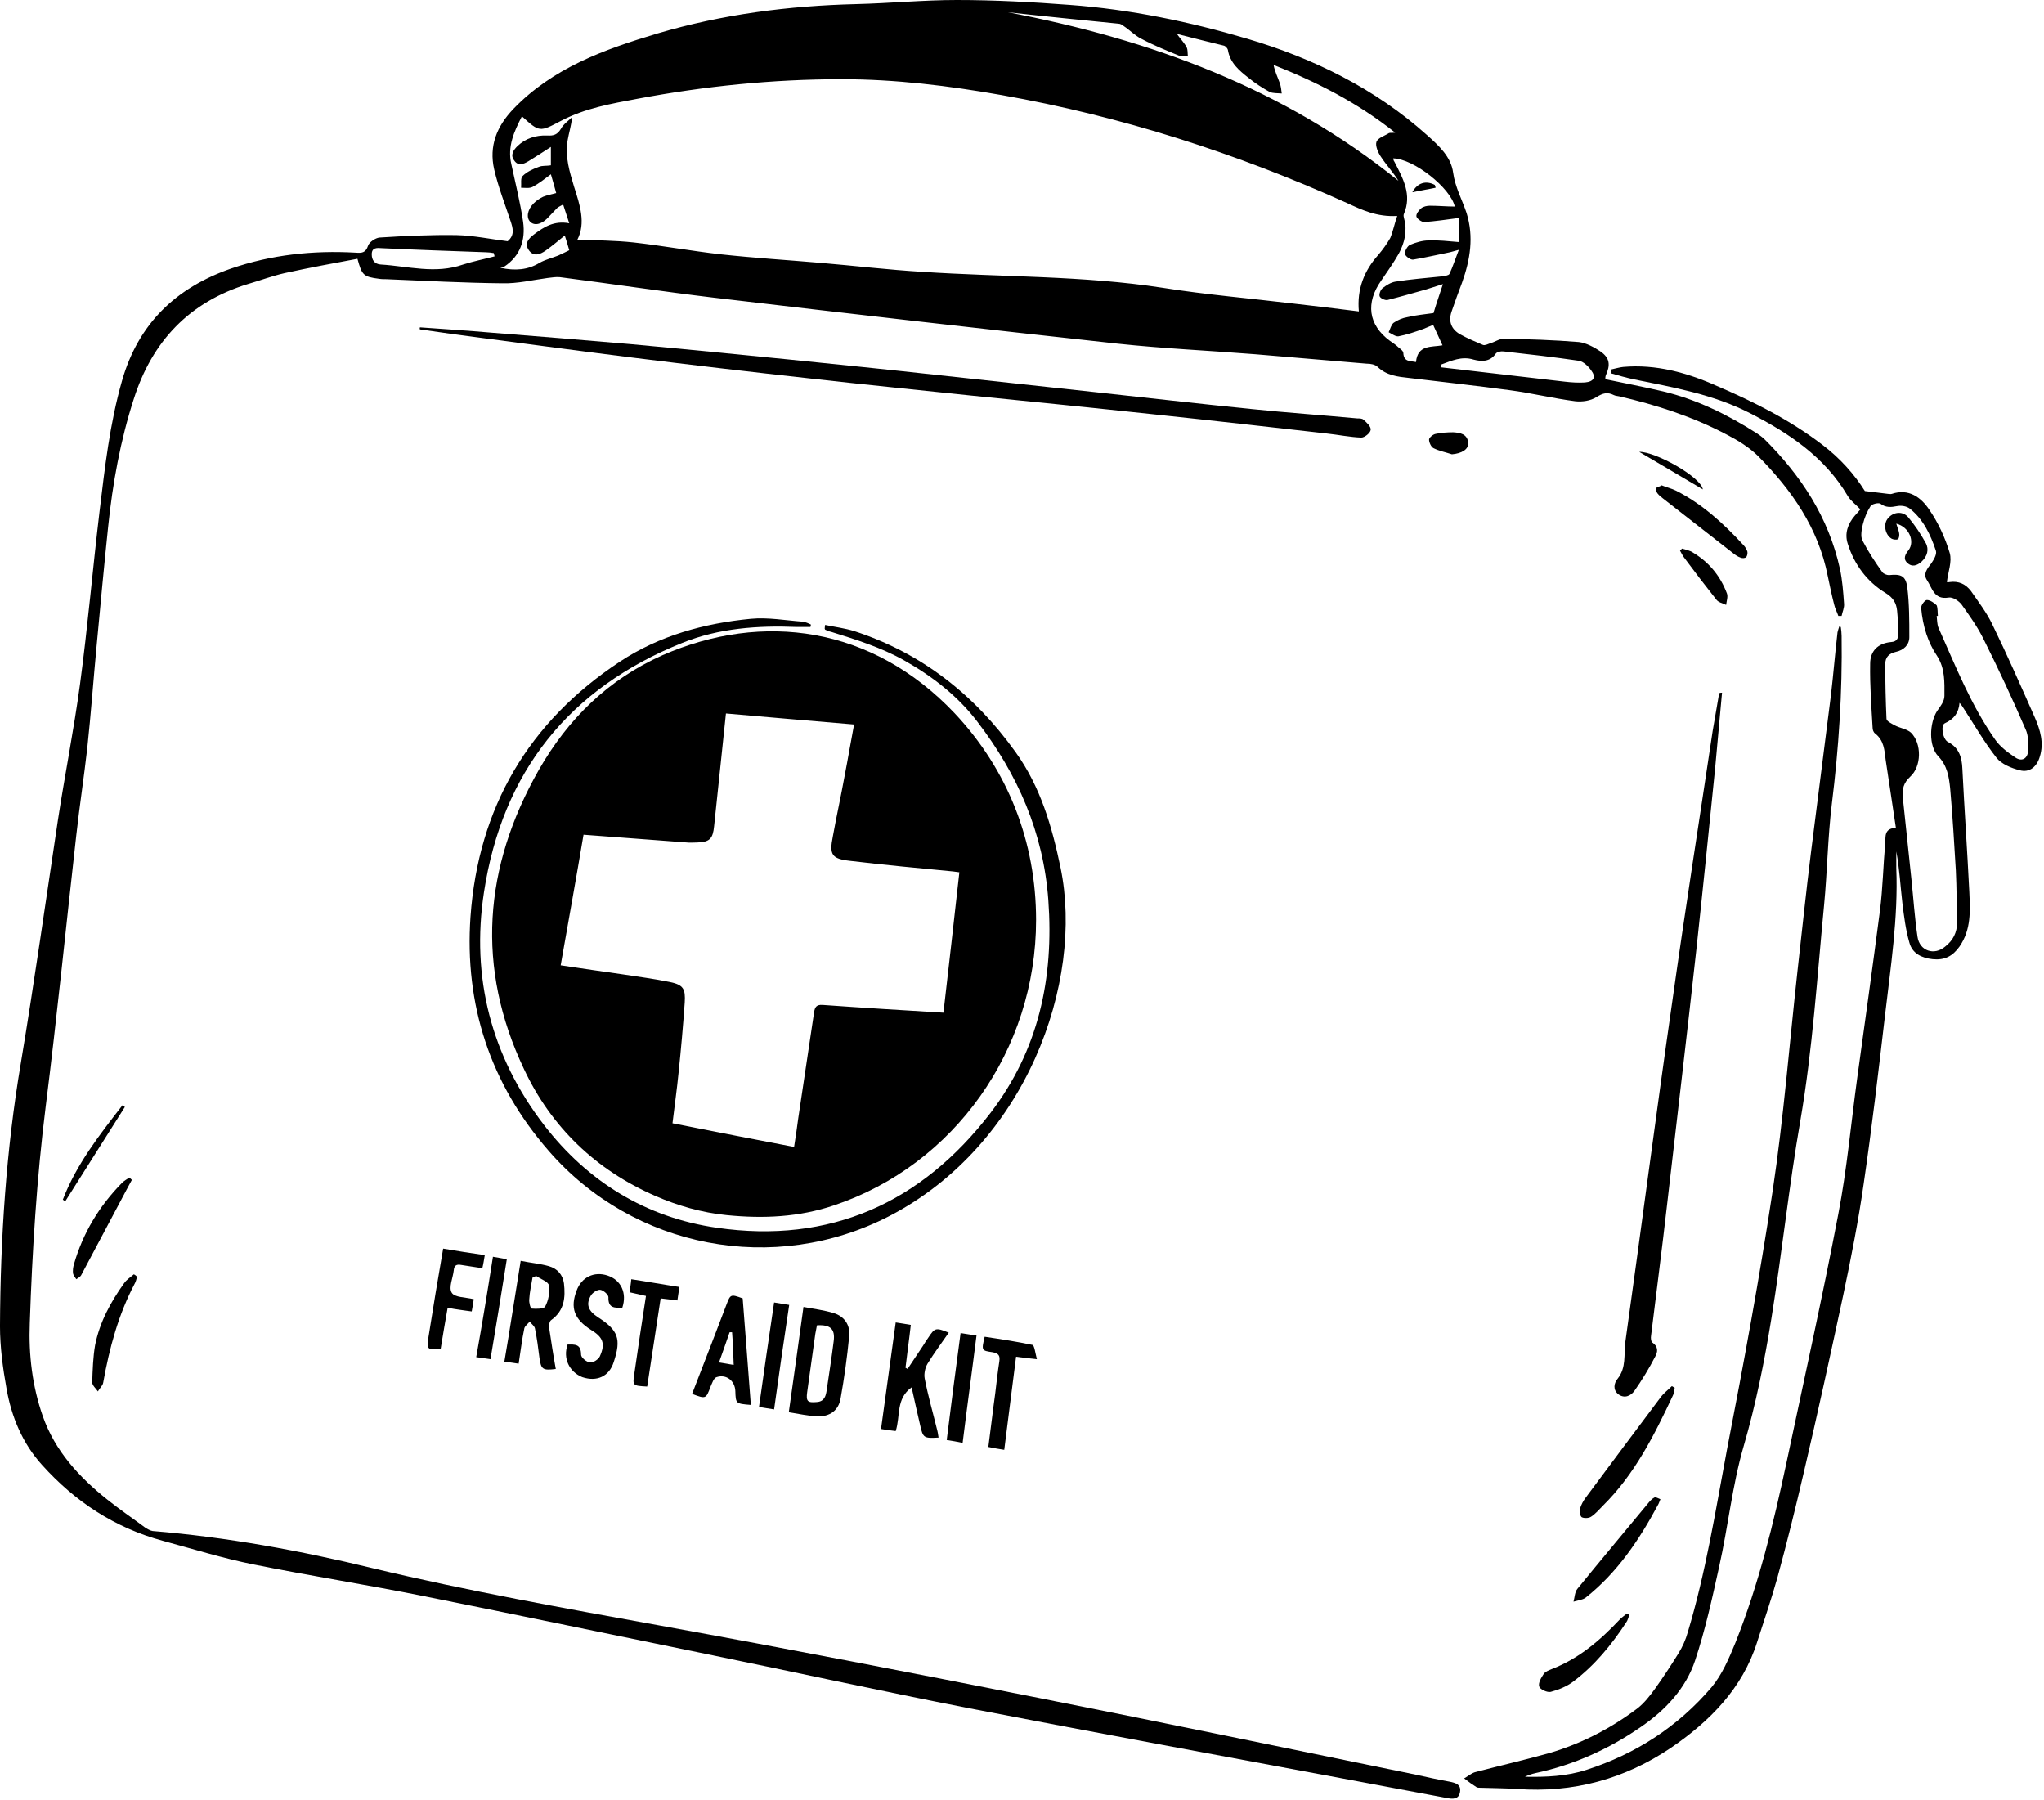
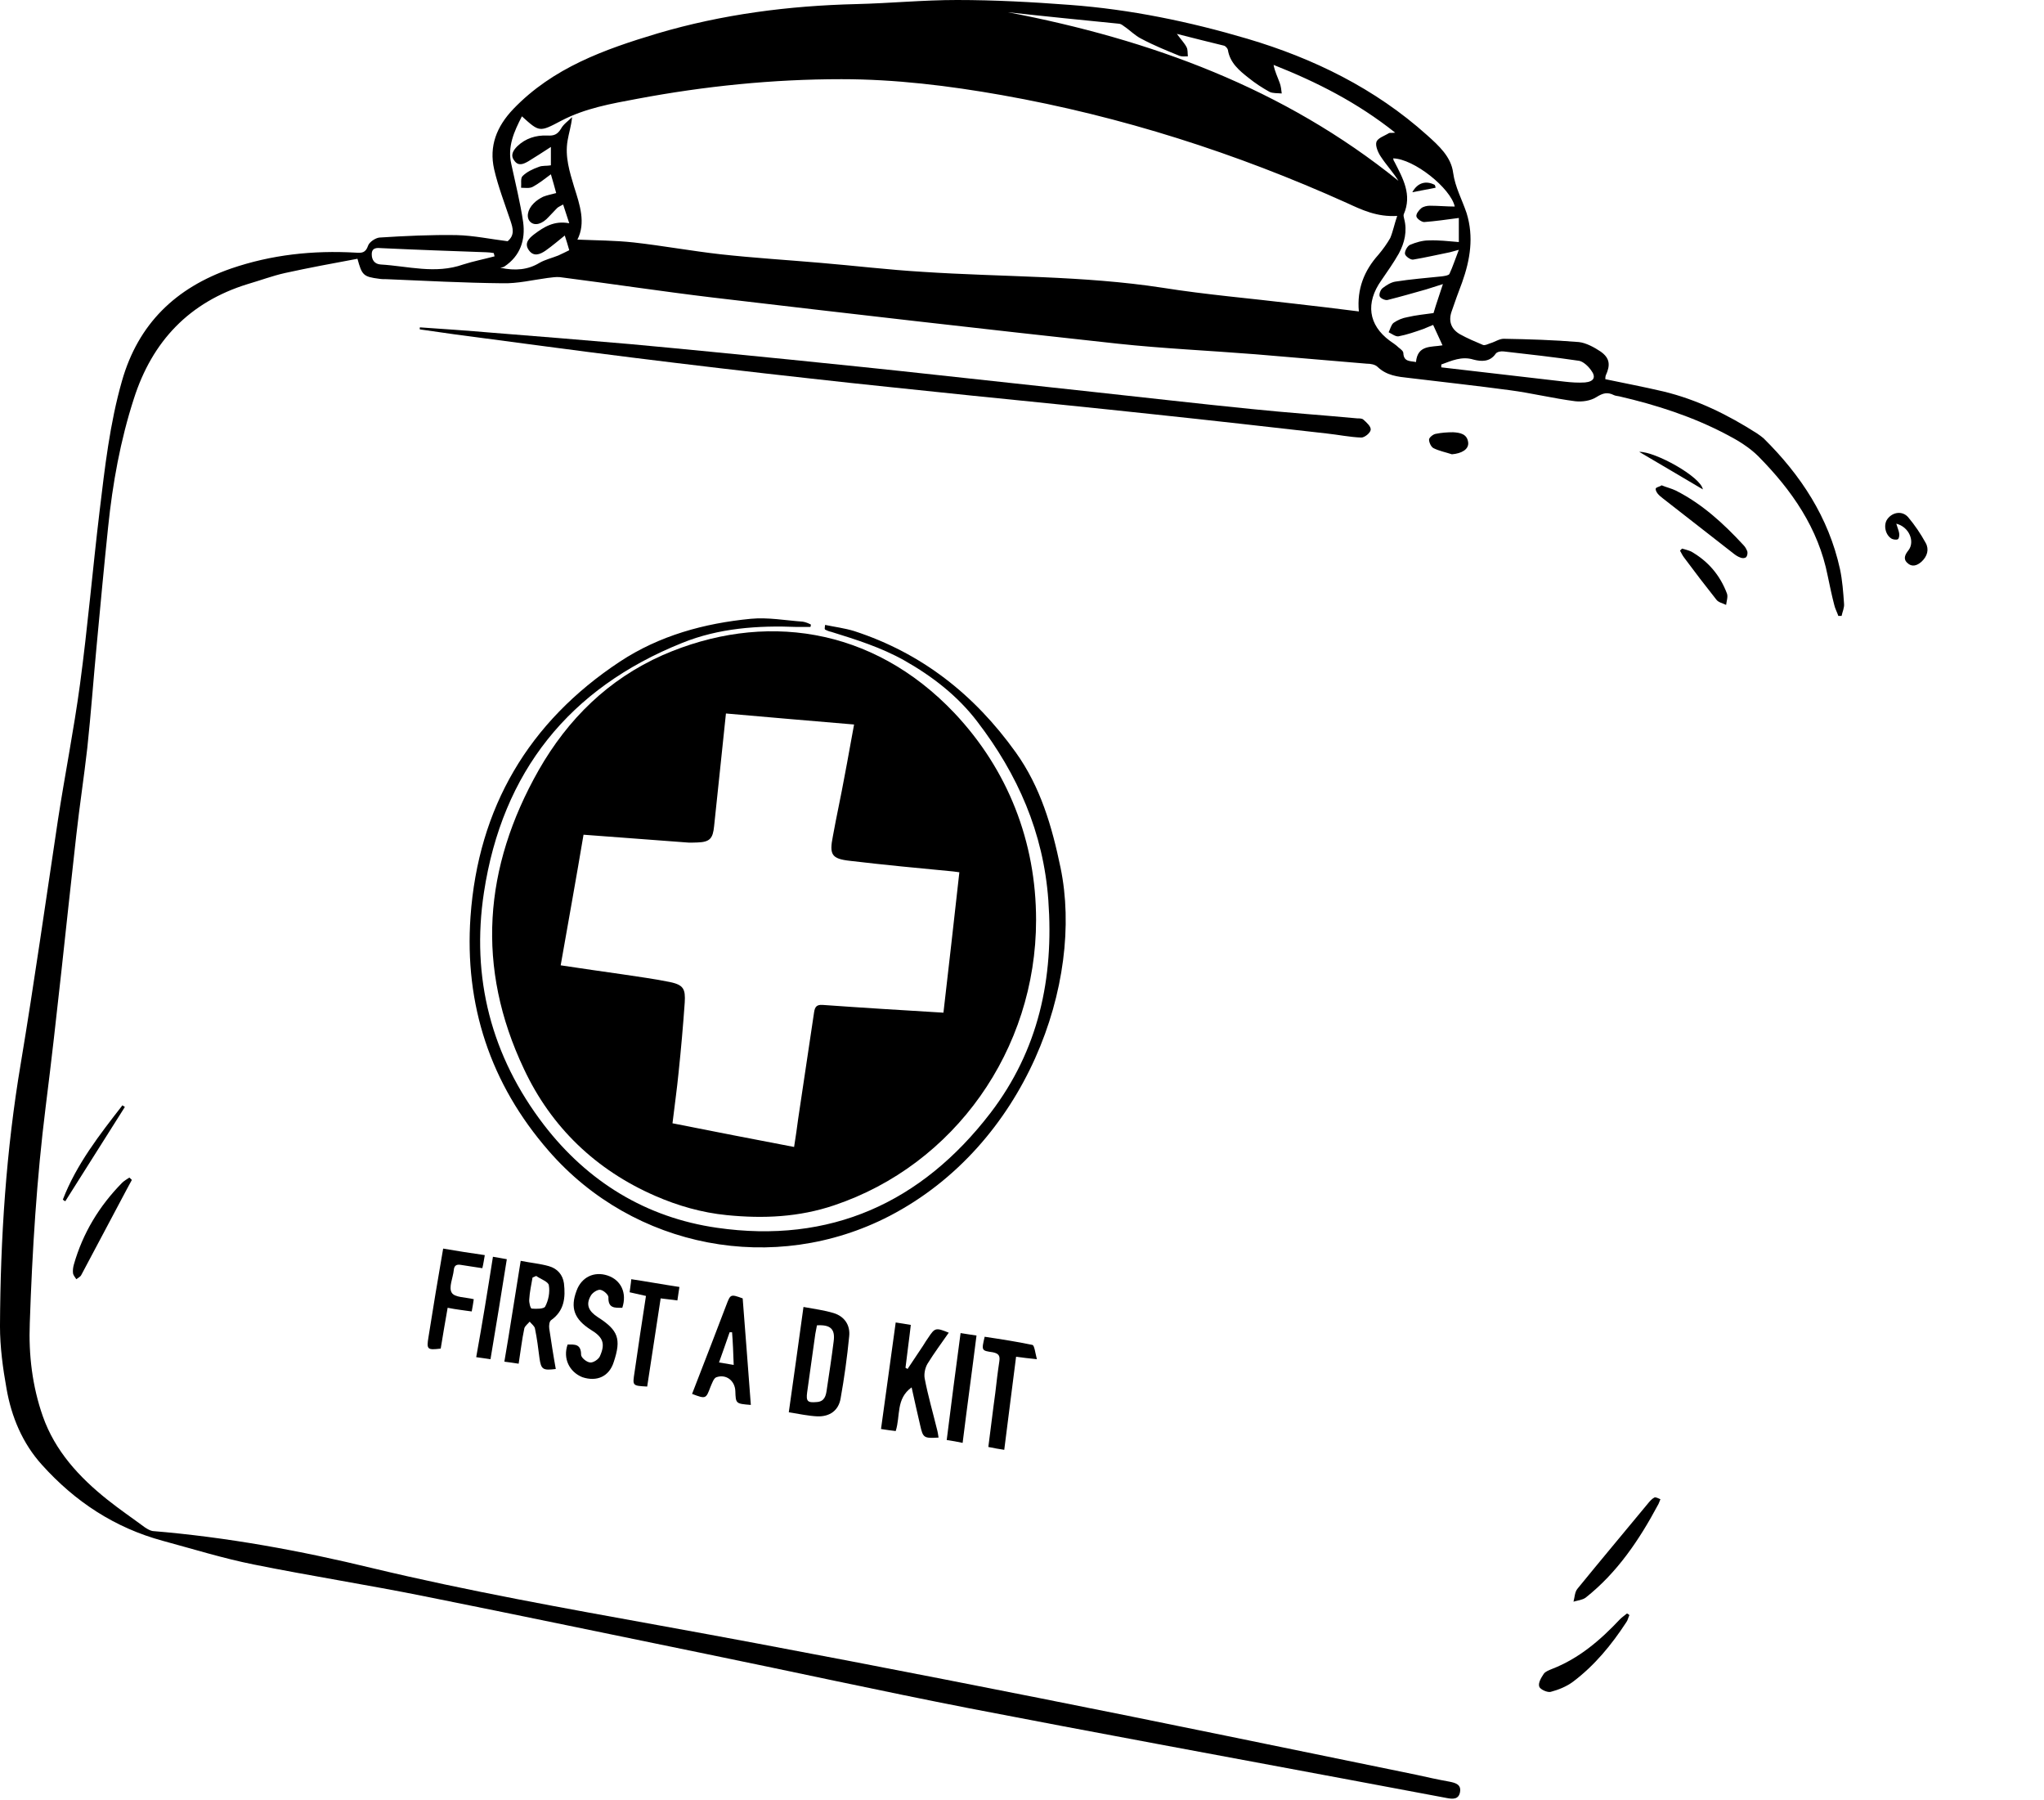
<svg xmlns="http://www.w3.org/2000/svg" height="440.9" preserveAspectRatio="xMidYMid meet" version="1.0" viewBox="-0.1 0.0 500.9 440.9" width="500.9" zoomAndPan="magnify">
  <g id="change1_1">
    <path d="M124.3,59.1c1.8-1.5,1.3-3.2,0.7-5c-1.4-4.2-3-8.3-4-12.6c-1.3-5.7,0.6-10.5,4.7-14.8C135.4,16.6,148,12.1,161,8.2 c15.9-4.7,32.2-6.8,48.8-7.2c8.2-0.2,16.4-1,24.6-1c9.2,0,18.5,0.5,27.7,1.2c14.8,1.1,29.3,4.1,43.5,8.3 c16.2,4.8,31.3,12.2,44,23.6c2.9,2.6,5.9,5.3,6.4,9.2c0.5,3.6,2.2,6.6,3.3,9.9c1.8,5.8,0.9,11.4-1.1,17c-0.9,2.4-1.8,4.8-2.6,7.2 c-0.8,2.4,0,4.3,2.1,5.5c1.8,1,3.7,1.8,5.6,2.6c0.5,0.2,1.2-0.2,1.8-0.4c1.1-0.3,2.2-1.1,3.3-1.1c6.1,0.1,12.3,0.3,18.4,0.8 c1.8,0.2,3.8,1.3,5.3,2.3c2.3,1.6,2.5,3.3,1.3,5.9c-0.1,0.3-0.1,0.7-0.1,0.9c4.8,1,9.5,1.9,14.2,3c8.3,2,15.8,5.7,23,10.3 c0.6,0.4,1.1,0.8,1.6,1.2c9.1,9,15.9,19.3,18.7,32c0.6,2.8,0.8,5.7,1,8.5c0.1,1-0.4,2-0.6,3c-0.3,0-0.6,0-0.8,0 c-0.3-0.9-0.8-1.8-1-2.7c-0.6-2.3-1.1-4.7-1.6-7.1c-2.3-11.7-8.8-21-17-29.3c-2.2-2.2-5-3.9-7.7-5.3c-8.3-4.4-17.3-7.3-26.4-9.4 c-0.4-0.1-0.9-0.1-1.3-0.3c-1.6-0.8-2.7-0.5-4.3,0.5c-1.4,0.9-3.5,1.2-5.2,1c-5.4-0.7-10.7-2-16-2.7c-8.2-1.1-16.4-2-24.7-3 c-2.8-0.3-5.5-0.6-7.7-2.7c-0.6-0.6-1.7-0.8-2.7-0.8c-9.1-0.8-18.1-1.5-27.2-2.3c-11.3-0.9-22.6-1.4-33.8-2.6 c-33.1-3.6-66.2-7.4-99.2-11.3c-12.5-1.5-25-3.4-37.5-5c-1-0.1-2,0.1-3,0.2c-3.7,0.5-7.4,1.4-11.1,1.3c-9.5-0.1-18.9-0.6-28.4-1 c-0.6,0-1.2,0-1.8-0.1c-3.9-0.5-4.2-0.9-5.3-4.9c-5.9,1.1-11.9,2.2-17.8,3.5c-3.1,0.7-6,1.8-9.1,2.7c-14.3,4.4-23.4,14-27.9,28.1 c-3.3,10.2-5.2,20.7-6.3,31.4c-1,9.6-1.9,19.2-2.8,28.9c-0.8,8.4-1.4,16.8-2.3,25.2c-0.8,7.1-1.9,14.2-2.7,21.4 c-2.5,22.1-4.7,44.3-7.5,66.5c-2.2,17.6-3.3,35.3-3.9,53.1c-0.3,7.7,0.6,15.4,3.2,22.8c3,8.5,8.9,14.9,15.8,20.4 c3,2.4,6.1,4.5,9.2,6.8c0.6,0.4,1.3,0.8,1.9,0.9c18.2,1.5,36.2,4.8,53.9,9.1c23.4,5.6,47,9.8,70.7,14.1 c30.9,5.6,61.8,11.6,92.6,17.7c30.8,6.1,61.6,12.5,92.4,18.8c2.7,0.6,5.4,1.2,8.2,1.7c1.5,0.3,2.9,0.7,2.6,2.5 c-0.3,1.9-1.8,1.8-3.3,1.5c-8-1.5-16-3-24-4.5c-31-5.8-62.1-11.5-93.1-17.5c-21.5-4.2-42.9-8.9-64.4-13.3 c-23-4.7-45.9-9.5-68.9-14.1c-13.9-2.8-28-5-41.9-7.8c-7.5-1.5-14.9-3.8-22.3-5.8c-11.8-3.2-21.5-9.6-29.6-18.6 c-4.8-5.3-7.5-11.8-8.7-18.7c-0.9-5-1.6-10.2-1.6-15.3c0.1-21.6,1.5-43.1,5.1-64.4c3.3-19.8,6.1-39.7,9.1-59.6 c1.7-11.1,3.9-22.1,5.4-33.2c1.9-14.1,3.1-28.2,4.8-42.4c1.3-10.8,2.5-21.5,5.5-32c4-14,13.2-22.8,26.7-27.5 c9.9-3.4,20.1-4.5,30.6-3.9c1.4,0.1,2.4,0.1,3-1.7c0.3-0.9,1.8-1.9,2.8-2c6.3-0.4,12.6-0.7,18.9-0.6 C116,57.7,120.2,58.6,124.3,59.1z M342.3,52.9c-5,0.3-8.7-1.5-12.4-3.2c-27.1-12.2-55.2-21.2-84.5-26.4c-13-2.3-26.1-3.9-39.3-3.9 c-16.8,0-33.5,1.7-50,4.8c-6.4,1.2-12.8,2.3-18.7,5.4c-5.3,2.8-5.3,2.8-9.6-1.1c-1.9,3.7-3.6,7.4-2.6,11.7c1,4.7,2.2,9.4,2.9,14.2 c0.6,4.4-0.7,8.3-4.6,10.9c-0.3,0.2-0.7,0.2-1,0.3c3.7,0.8,6.8,0.5,9.6-1.2c1.4-0.8,3.1-1.2,4.6-1.8c1.1-0.5,2.1-1,2.7-1.3 c-0.4-1.4-0.7-2.4-1.1-3.6c-1.5,1.2-3,2.5-4.7,3.7c-1.3,0.9-2.9,1.6-4.1-0.1c-1.2-1.7,0-2.9,1.3-3.9c2.4-1.8,4.9-3.4,8.6-2.7 c-0.6-1.8-1-3.1-1.5-4.6c-0.7,0.4-1.2,0.6-1.5,0.9c-0.7,0.7-1.3,1.4-2,2.1c-1.6,1.8-3.4,2.3-4.5,1.3c-1.1-1-0.8-3,0.8-4.6 c0.7-0.7,1.5-1.2,2.3-1.6c1-0.4,2.1-0.6,3.2-0.9c-0.4-1.5-0.8-2.9-1.3-4.6c-1.6,1.2-3,2.3-4.5,3.1c-0.8,0.4-1.9,0.2-2.8,0.2 c0.1-1-0.2-2.4,0.4-2.9c1-1,2.5-1.7,3.9-2.2c0.9-0.4,2-0.2,3-0.4c0-1.4,0-2.7,0-4.5c-2,1.3-3.7,2.4-5.5,3.5 c-1.2,0.7-2.5,1.3-3.5-0.2c-1-1.3-0.2-2.5,0.8-3.5c2-1.9,4.5-2.7,7.3-2.6c1.6,0.1,2.5-0.2,3.4-1.7c0.6-1.1,1.8-1.9,2.7-2.8 c-0.2,2.1-0.8,3.9-1.1,5.7c-0.7,4,0.5,7.7,1.6,11.4c1.4,4.4,2.9,8.8,0.8,12.9c4.6,0.2,9.2,0.2,13.8,0.7c7.1,0.8,14.2,2.1,21.3,2.9 c8.2,0.9,16.4,1.4,24.5,2.1c8.3,0.7,16.6,1.7,25,2.2c19.6,1.3,39.3,0.9,58.8,3.9c10.7,1.7,21.5,2.6,32.3,3.9 c5.2,0.6,10.4,1.2,15.8,1.9c-0.5-5.5,1.3-10,4.8-13.9c1.1-1.3,2.1-2.7,2.9-4.1C341.3,56.6,341.6,54.9,342.3,52.9z M246.9,3 c35,6.7,67.6,18.6,95.7,41.3c-1.3-2.1-3-3.9-4.3-5.9c-0.7-1-1.4-2.7-1.1-3.6c0.3-1,2-1.5,3.1-2.2c0.3-0.1,0.6,0,1.5-0.1 c-9.3-7.4-19.2-12.4-29.8-16.6c0.3,1.6,1,3,1.5,4.4c0.3,0.8,0.4,1.7,0.5,2.6c-1-0.1-2.2,0-3-0.4c-1.8-1-3.5-2.1-5.1-3.4 c-2.3-1.8-4.6-3.7-5.1-6.9c-0.1-0.4-0.6-0.9-0.9-1c-3.7-0.9-7.3-1.8-11.6-2.9c1.1,1.5,1.9,2.3,2.4,3.3c0.3,0.6,0.2,1.4,0.3,2.2 c-0.7,0-1.4,0.1-2-0.1c-3.2-1.3-6.4-2.6-9.4-4.2c-1.6-0.8-2.8-2.1-4.3-3.1c-0.4-0.3-0.8-0.6-1.3-0.6C265,4.9,255.9,4,246.9,3z M353.5,69.6c-1.6,0.5-2.8,0.9-4.1,1.3c-3.2,0.9-6.3,1.8-9.5,2.6c-0.6,0.1-1.7-0.4-1.9-0.9c-0.2-0.5,0.2-1.6,0.7-2 c0.9-0.7,2-1.4,3.1-1.6c3.8-0.6,7.7-0.9,11.5-1.3c0.6-0.1,1.6-0.2,1.8-0.6c0.8-1.7,1.4-3.6,2.3-5.9c-1.2,0.3-1.7,0.5-2.2,0.6 c-3,0.6-6,1.3-9,1.8c-0.6,0.1-1.9-0.8-2-1.4c-0.1-0.7,0.6-1.9,1.2-2.2c1.4-0.6,3.1-1.1,4.6-1.1c2.5-0.1,4.9,0.2,7.4,0.4 c0-2.1,0-4.2,0-5.9c-3,0.4-5.8,0.8-8.5,1c-0.6,0-1.8-0.8-1.9-1.4c-0.1-0.6,0.6-1.5,1.2-2c0.5-0.4,1.4-0.6,2.1-0.6 c2.1,0,4.1,0.2,6.1,0.2c-1-4.5-10-11.7-15.1-11.8c0.1,0.3,0.1,0.6,0.3,0.8c2.1,4.1,4.4,8.1,2.3,12.9c-0.1,0.3,0,0.7,0.1,1.1 c0.8,3,0.1,5.9-1.3,8.5c-1.3,2.3-2.8,4.4-4.3,6.6c-3.9,5.5-3.2,10.9,2.1,14.8c0.7,0.5,1.5,1,2.1,1.6c0.5,0.4,1.2,0.9,1.2,1.4 c0.1,2.2,1.7,1.9,3.1,2.2c0.4-4.3,3.8-3.6,6.5-4.1c-0.8-1.7-1.5-3.3-2.3-5c-0.8,0.3-1.6,0.7-2.4,1c-2,0.7-4,1.4-6.1,1.8 c-0.7,0.1-1.6-0.6-2.4-1c0.4-0.8,0.6-1.8,1.2-2.3c1-0.7,2.2-1.2,3.4-1.4c2.1-0.5,4.3-0.7,6.4-1C351.9,74.3,352.7,72.1,353.5,69.6z M353.1,89.3c0,0.2,0,0.5,0,0.7c10.1,1.2,20.1,2.3,30.2,3.5c1.7,0.2,3.4,0.3,5,0.2c2.2-0.2,2.8-1.3,1.5-3c-0.7-1-1.9-2.1-2.9-2.3 c-6.1-0.9-12.3-1.6-18.5-2.3c-0.7-0.1-1.7,0.1-2,0.6c-1.4,2-3.5,1.9-5.4,1.4C358.1,87.2,355.6,88.4,353.1,89.3z M121.1,62.8 c-0.1-0.3-0.1-0.5-0.2-0.8c-0.6-0.1-1.3-0.2-1.9-0.2c-8.5-0.3-17-0.6-25.5-1c-1.2-0.1-2.5-0.2-2.5,1.5c0,1.4,0.7,2.4,2.2,2.5 c6.7,0.4,13.4,2.4,20.2,0C115.9,64,118.5,63.5,121.1,62.8z" />
    <path d="M253.8,225.4c0,31.8-20,60-49.5,69.9c-8.6,2.9-17.3,3.3-26.3,2.4c-6.1-0.6-12-2.3-17.5-4.7c-14.5-6.3-25.5-16.8-32.2-31.1 c-11.8-24.9-9.9-49.4,3.6-73.2c7.2-12.6,17.1-22.3,30.4-28.2c24.5-10.7,51.3-7.1,71.5,14.2C246.9,188.6,253.8,206.2,253.8,225.4z M137.3,236.5c5.3,0.8,10.2,1.5,15.1,2.2c3.9,0.6,7.8,1.1,11.7,1.9c3.3,0.7,3.8,1.7,3.6,5c-0.4,5.7-0.9,11.4-1.5,17.1 c-0.4,4.1-1,8.3-1.5,12.5c10,2,19.9,3.9,29.8,5.8c0.4-2.4,0.7-4.7,1-6.9c1.3-8.7,2.6-17.4,3.9-26.1c0.2-1.3,0.6-1.9,2.1-1.8 c9.8,0.7,19.6,1.3,29.6,1.9c1.3-11.2,2.6-22.7,3.9-34.4c-0.5-0.1-1-0.1-1.5-0.2c-8.4-0.8-16.9-1.6-25.3-2.6c-4.5-0.5-5.1-1.5-4.2-6 c0.9-5,2-9.9,2.9-14.9c0.8-4.1,1.5-8.3,2.3-12.5c-10.8-0.9-21.1-1.8-31.4-2.7c-1,9.3-1.9,18.4-2.9,27.6c-0.3,3-1,3.9-4.1,4 c-0.9,0-1.8,0.1-2.6,0c-8.4-0.6-16.9-1.3-25.3-1.9C141.1,215.2,139.2,225.7,137.3,236.5z" />
-     <path d="M451,153.6c0.1,0.7,0.2,1.5,0.2,2.2c0.2,13.8-0.7,27.5-2.4,41.2c-1,8.2-1.1,16.5-1.9,24.8c-1.7,17.6-2.8,35.2-5.8,52.7 c-2.8,16.1-4.5,32.4-7.1,48.5c-1.7,10.5-3.8,21-6.8,31.3c-2.8,9.6-3.8,19.7-6,29.5c-1.7,7.7-3.4,15.5-5.9,23 c-2.3,6.9-7.3,12.2-13.3,16.3c-7.8,5.4-16.4,9.3-25.8,11.3c-0.9,0.2-1.8,0.5-2.6,0.9c5.1,0.1,10.2-0.1,15.1-1.7 c12.1-3.9,22.4-10.6,30.6-20.2c2.6-3.1,4.3-7.1,5.9-11c5.7-14.3,9.3-29.1,12.5-44.1c4.3-20.3,8.8-40.5,12.7-60.9 c2.1-10.9,3.1-22.1,4.6-33.1c1.9-13.7,3.8-27.4,5.6-41.2c0.7-5.5,0.8-11.1,1.3-16.7c0.1-1.5-0.3-3.4,2.6-3.6 c-0.8-5.6-1.7-11.1-2.5-16.6c-0.3-2.4-0.4-4.8-2.6-6.5c-0.4-0.3-0.6-0.9-0.6-1.4c-0.3-5.2-0.7-10.5-0.6-15.7c0-3.1,1.9-5,5.1-5.3 c1.5-0.1,1.8-0.9,1.8-2.2c-0.1-1.8-0.1-3.7-0.3-5.5c-0.2-1.9-1-3.2-2.8-4.3c-4.6-2.8-7.7-7-9.3-12.1c-0.8-2.5,0-4.8,1.7-6.8 c0.5-0.6,1.1-1.2,1.4-1.6c-1.1-1.2-2.4-2.1-3.1-3.3c-5.6-9.5-14.3-15.3-23.8-20.2c-9.1-4.7-19-6.4-28.8-8.4 c-1.8-0.4-3.6-0.9-5.3-1.4c0-0.3,0-0.6,0-1c1-0.2,1.9-0.5,2.9-0.6c8-0.7,15.6,1.4,22.8,4.6c9.1,3.9,17.9,8.3,25.9,14.4 c4.5,3.4,8,7.4,10.5,11.4c2.3,0.3,4,0.5,5.7,0.7c0.3,0,0.6,0.1,0.9,0c4.2-1.4,7.2,0.9,9.2,3.9c2.2,3.2,3.9,6.9,5,10.6 c0.6,2.1-0.4,4.6-0.7,7.1c-0.1,0,0.3,0.1,0.7,0c2.2-0.3,3.9,0.5,5.2,2.2c1.8,2.6,3.8,5.2,5.2,8.1c3.7,7.6,7.1,15.3,10.5,23 c1.3,3,2.2,6.1,1.2,9.4c-0.7,2.5-2.5,4.1-5,3.4c-2-0.5-4.4-1.5-5.6-3c-3-3.8-5.4-8-8-12c-0.3-0.4-0.5-0.9-1.1-1.5 c-0.2,2.5-1.4,4-3.6,5c-1.1,0.5-0.5,4,0.8,4.6c2.7,1.4,3.4,3.8,3.5,6.6c0.5,10,1.2,20,1.7,30.1c0.2,4.6,0.5,9.2-2.4,13.4 c-1.7,2.4-3.7,3.4-6.6,3.1c-2.7-0.3-5-1.4-5.7-4.1c-0.9-3.1-1.3-6.4-1.7-9.6c-0.5-4.2-0.7-8.5-1.5-12.7c0,1.4,0,2.7,0,4.1 c0.5,12.2-1.4,24.3-2.8,36.4c-1.6,13.7-3.2,27.4-5.2,41c-1.3,9.1-3.1,18.2-5,27.2c-3.1,14.5-6.3,29.1-9.7,43.6 c-2,8.6-4.1,17.1-6.4,25.5c-1.5,5.4-3.3,10.6-5,15.9c-3.6,11.4-11.6,19.4-21.1,25.9c-11.4,7.7-24,11.1-37.7,10.1 c-3-0.2-6-0.2-9-0.3c-0.3,0-0.6,0-0.9-0.1c-1.1-0.7-2.1-1.4-3.1-2.2c0.9-0.5,1.7-1.2,2.6-1.5c6.1-1.6,12.2-3,18.3-4.7 c7.8-2.3,15-6,21.5-10.9c1.7-1.3,3.1-3.1,4.4-4.9c2-2.8,3.9-5.7,5.7-8.6c1-1.6,1.8-3.4,2.3-5.2c4.4-14.6,6.8-29.7,9.6-44.7 c4.1-21.1,8-42.2,11.2-63.4c2.7-17.9,4.1-36,6.1-54c1.1-9.7,2.1-19.4,3.3-29c1.6-12.9,3.3-25.7,4.9-38.6c0.6-5.1,1-10.2,1.6-15.3 c0.1-0.5,0.3-1,0.5-1.6C450.7,153.6,450.8,153.6,451,153.6z M474.8,150.9c-0.1,0-0.2,0-0.3,0c0.1,0.9,0.1,2,0.4,2.8 c4.2,9.4,8,19.1,14,27.6c1.2,1.7,3.1,3.1,4.9,4.3c1.6,1.1,3,0.2,3.1-1.6c0.1-1.8,0.1-3.8-0.6-5.3c-3.2-7.4-6.6-14.7-10.2-21.9 c-1.5-3.1-3.5-5.9-5.5-8.7c-0.7-0.9-2.2-1.9-3.2-1.7c-3.6,0.6-4-2.4-5.3-4.3c-1-1.5,0.1-2.8,1.1-4.1c0.6-0.9,1.4-2.2,1.1-3.1 c-1.3-3.9-3.1-7.7-6.4-10.3c-0.8-0.6-2.1-0.8-3.1-0.6c-1.5,0.3-2.8,0.4-4.1-0.6c-0.5-0.3-2.1,0.1-2.4,0.6c-0.9,1.4-1.5,2.9-1.9,4.5 c-0.3,1.3-0.6,2.9-0.1,3.9c1.4,2.7,3.1,5.3,4.9,7.8c0.3,0.4,1.1,0.7,1.6,0.7c2.9-0.3,4.1,0.1,4.5,3c0.5,4,0.5,8.2,0.5,12.2 c0,1.9-1.4,3.2-3.3,3.6c-1.7,0.4-2.6,1.3-2.6,3c0,4.5,0.1,8.9,0.3,13.4c0,0.6,1.3,1.2,2,1.6c1.3,0.7,3,0.9,4,1.8 c2.7,2.7,2.6,8.3-0.2,10.8c-1.6,1.5-2,3-1.8,5.1c0.7,6.6,1.4,13.3,2.1,19.9c0.5,4.7,0.8,9.5,1.5,14.2c0.5,3.5,4.1,4.7,6.8,2.4 c1.9-1.5,2.9-3.4,2.9-5.9c-0.1-4.2-0.1-8.5-0.3-12.7c-0.4-6.7-0.8-13.5-1.4-20.2c-0.3-2.8-0.7-5.5-2.9-7.8 c-2.4-2.5-2.2-8.1-0.3-11.1c0.8-1.1,1.8-2.4,1.8-3.7c0-3.3,0.2-6.7-1.8-9.8c-1.1-1.6-2-3.5-2.6-5.3c-0.7-2.1-1.1-4.2-1.3-6.4 c-0.1-0.7,0.9-2,1.4-2c0.8,0,1.8,0.7,2.4,1.3C474.8,149.1,474.7,150.1,474.8,150.9z" />
    <path d="M202.1,153.1c2.4,0.5,4.8,0.8,7.1,1.5c16.6,5.4,29.5,15.6,39.6,29.7c6.1,8.5,8.9,18.2,11,28.3c5.8,28-8.4,67.9-41.9,85.3 c-28.2,14.6-62.7,8-83.5-15.9c-14.4-16.5-20.7-35.9-19.2-57.4c1.9-26.7,14.2-47.7,36.6-62.5c9.7-6.4,20.7-9.4,32.1-10.5 c4.2-0.4,8.5,0.4,12.7,0.7c0.7,0.1,1.4,0.4,2,0.7c0,0.2,0,0.4-0.1,0.6c-1.1,0-2.2,0-3.3,0c-9.6-0.4-19.2,0.3-28.1,3.9 c-27.7,11.1-44.1,31.6-48.6,61.1c-3.2,20.9,1.8,40.2,14.7,57c10.7,13.9,25,22.7,42.4,25.2c27.7,4,50.1-6.1,67-28.1 c11.8-15.4,15.6-33,14.2-52.2c-1.2-16.5-7.5-30.8-17.4-43.7c-4.8-6.3-11-11.1-17.9-15c-5.7-3.2-11.8-5.1-17.9-7 c-0.5-0.1-1-0.3-1.4-0.5c-0.1,0-0.2-0.2-0.2-0.3C202,153.6,202.1,153.3,202.1,153.1z" />
    <path d="M102.8,80.2c5.8,0.4,11.7,0.8,17.5,1.3c11.3,0.9,22.6,1.8,34,2.8c13.1,1.2,26.1,2.5,39.2,3.8c11.8,1.2,23.6,2.4,35.4,3.7 c12.9,1.4,25.8,2.8,38.7,4.2c13,1.4,25.9,2.9,38.9,4.2c8.7,0.9,17.4,1.5,26,2.3c0.5,0,1.2,0,1.5,0.3c0.8,0.7,1.9,1.7,1.8,2.5 c-0.1,0.8-1.5,1.9-2.3,1.9c-2.8-0.1-5.7-0.7-8.5-1c-14.1-1.6-28.2-3.2-42.4-4.7c-14.9-1.6-29.9-3.1-44.8-4.6 c-13.2-1.4-26.4-2.7-39.6-4.2c-14.5-1.6-29-3.3-43.4-5.1c-14.5-1.8-29.1-3.8-43.6-5.7c-2.8-0.4-5.6-0.8-8.4-1.2 C102.7,80.5,102.8,80.3,102.8,80.2z" />
-     <path d="M421.9,169.7c-0.6,6.2-1.1,12.4-1.7,18.6c-1.5,14.8-3,29.6-4.6,44.4c-2.3,20.9-4.8,41.8-7.2,62.7 c-1.2,10.6-2.6,21.2-3.9,31.9c-0.1,0.5,0,1.4,0.3,1.6c1.5,1,1.4,2.3,0.7,3.5c-1.5,2.9-3.2,5.7-5.1,8.4c-0.9,1.2-2.4,1.9-3.9,0.8 c-1.4-1.1-1.1-2.7-0.2-3.8c2.2-2.7,1.5-6,1.9-9c3.9-27.8,7.5-55.6,11.5-83.4c3.1-22.1,6.6-44.2,9.9-66.3c0.5-3.1,1.1-6.2,1.6-9.3 C421.5,169.7,421.7,169.7,421.9,169.7z" />
    <path d="M196.8,320.2c2.7,0.5,5.1,0.8,7.4,1.5c2.6,0.8,4.1,2.9,3.8,5.7c-0.5,5.1-1.2,10.2-2.1,15.2c-0.5,3-2.7,4.5-5.7,4.4 c-2.2-0.1-4.5-0.6-7-1C194.4,337.4,195.6,329.1,196.8,320.2z M200.1,324.7c-0.1,0.7-0.3,1.4-0.4,2.1c-0.7,4.8-1.3,9.5-2,14.3 c-0.3,2.2,0.1,2.6,2.3,2.4c2-0.1,2.3-1.6,2.5-3c0.6-4,1.2-7.9,1.7-11.9C204.6,325.6,203.4,324.5,200.1,324.7z" />
    <path d="M219.4,324c1.4,0.2,2.5,0.4,3.7,0.6c-0.4,3.6-0.9,7-1.3,10.5c0.2,0.1,0.4,0.2,0.5,0.3c1.3-1.9,2.5-3.8,3.8-5.7 c0.4-0.7,0.9-1.4,1.3-2c1.6-2.4,1.8-2.5,5-1.2c-1.8,2.6-3.6,5-5.2,7.6c-0.6,1-0.9,2.5-0.7,3.6c0.8,4.2,2,8.3,3,12.4 c0.2,0.7,0.3,1.4,0.4,2.1c-3.6,0.2-3.8,0.1-4.5-3c-0.7-3-1.4-6.1-2.1-9.3c-3.9,2.8-2.7,7-3.9,10.7c-1.1-0.1-2.2-0.3-3.6-0.5 C217,341.3,218.2,332.8,219.4,324z" />
    <path d="M127.5,308.9c2.5,0.5,4.8,0.7,6.9,1.3c2.1,0.6,3.4,2.1,3.7,4.2c0.4,3.5,0.1,6.7-3.1,9c-0.5,0.3-0.6,1.4-0.5,2.1 c0.5,3.3,1,6.6,1.6,9.9c-3.2,0.4-3.6,0.1-4-2.7c-0.3-2.4-0.6-4.8-1.1-7.2c-0.1-0.6-0.8-1.1-1.3-1.7c-0.4,0.5-1.1,1-1.3,1.6 c-0.6,2.8-0.9,5.6-1.4,8.7c-1.1-0.2-2.2-0.3-3.5-0.5C124.9,325.5,126.1,317.4,127.5,308.9z M131.3,312.6c-0.3,0.1-0.6,0.3-0.9,0.4 c-0.3,1.8-0.7,3.5-0.8,5.3c-0.1,0.8,0.3,2.3,0.6,2.3c1.1,0.1,3,0.1,3.3-0.5c0.8-1.5,1.2-3.5,0.9-5.2 C134.3,314,132.4,313.4,131.3,312.6z" />
    <path d="M183.9,344.2c-3.7-0.3-3.7-0.3-3.8-3.4c-0.1-2.5-2.2-4.2-4.6-3.4c-0.7,0.2-1.1,1.5-1.5,2.4c-1.1,2.9-1.1,3-4.5,1.7 c1.6-4.1,3.2-8.3,4.8-12.4c1.2-3.1,2.4-6.3,3.6-9.4c1-2.6,1-2.7,4-1.6C182.6,326.7,183.2,335.3,183.9,344.2z M179.3,326.4 c-0.2,0-0.4,0-0.6,0c-0.8,2.4-1.7,4.8-2.6,7.4c1.3,0.2,2.3,0.4,3.6,0.6C179.6,331.5,179.5,328.9,179.3,326.4z" />
    <path d="M139,329.4c1.7,0,3.3-0.2,3.3,2.5c0,0.7,1.3,1.8,2.2,1.9c0.8,0.1,2.1-0.8,2.4-1.5c1.4-3.1,0.8-4.7-2.2-6.5 c-4.1-2.6-5.1-5.4-3.5-9.6c1.2-3.3,4.3-4.8,7.6-3.7c3.3,1.1,4.8,4.3,3.6,7.9c-1.8,0-3.5,0.2-3.4-2.6c0-0.6-1.2-1.7-2-1.8 c-0.7-0.1-1.9,0.7-2.3,1.4c-1.3,2.2-0.6,3.8,1.7,5.3c5,3.2,5.8,5.3,3.9,11c-1.1,3.5-4.1,4.9-7.7,3.7 C139.4,336.1,137.8,332.8,139,329.4z" />
-     <path d="M410.3,340c-0.1,0.6-0.1,1.2-0.4,1.8c-4.6,9.8-9.4,19.4-17.2,27.1c-0.9,0.9-1.8,2-2.9,2.7c-0.6,0.4-1.8,0.4-2.3,0.1 c-0.4-0.3-0.6-1.5-0.4-2.1c0.3-1,0.8-1.9,1.4-2.7c6.1-8.2,12.2-16.4,18.3-24.5c0.8-1.1,1.9-1.9,2.8-2.8 C409.8,339.7,410.1,339.9,410.3,340z" />
    <path d="M241.2,327.5c4,0.6,7.9,1.2,11.7,2c0.5,0.1,0.7,2,1.1,3.5c-2.1-0.2-3.5-0.4-5.1-0.6c-1,7.6-1.9,15.1-2.9,22.8 c-1.3-0.2-2.5-0.4-3.9-0.7c0.6-4.5,1.1-8.9,1.7-13.2c0.3-2.6,0.6-5.2,1-7.8c0.2-1.4-0.2-1.9-1.6-2.2 C240.4,330.9,240.4,330.9,241.2,327.5z" />
    <path d="M108.5,305.9c3.5,0.6,6.7,1.1,10.2,1.6c-0.2,1.1-0.3,2-0.6,3.2c-1.8-0.3-3.5-0.5-5.2-0.8c-1.1-0.2-1.7,0.1-1.8,1.3 c-0.2,1.9-1.3,4.2-0.5,5.5c0.7,1.2,3.4,1.1,5.4,1.6c-0.1,0.9-0.3,1.8-0.5,3c-1-0.1-2-0.3-2.9-0.4c-0.9-0.1-1.9-0.3-3-0.5 c-0.6,3.5-1.2,6.8-1.7,10c-3.3,0.4-3.5,0.2-3-2.8C106,320.6,107.2,313.4,108.5,305.9z" />
    <path d="M158.2,317.5c-1.4-0.3-2.6-0.6-4-0.9c0.1-1,0.3-2,0.4-3.2c4,0.6,7.8,1.3,11.8,1.9c-0.2,1.1-0.3,2.1-0.5,3.3 c-1.4-0.2-2.6-0.3-4.1-0.5c-1.1,7.3-2.2,14.4-3.3,21.6c-3.7-0.2-3.6-0.2-3.1-3.5C156.3,330,157.2,323.9,158.2,317.5z" />
    <path d="M406.8,367.3c-0.3,0.7-0.4,1.1-0.6,1.4c-4.6,8.6-10,16.6-17.7,22.7c-0.8,0.6-2,0.7-3,1c0.3-1.1,0.3-2.4,1-3.2 c5.7-7,11.5-13.9,17.2-20.8c0.5-0.6,1-1.2,1.6-1.5C405.6,366.7,406.3,367.1,406.8,367.3z" />
    <path d="M235.3,326.6c1.4,0.2,2.4,0.4,3.9,0.6c-1.1,8.8-2.3,17.4-3.4,26.3c-1.4-0.3-2.5-0.5-3.9-0.7 C233,344,234.1,335.5,235.3,326.6z" />
    <path d="M399.2,395.7c-0.3,0.6-0.4,1.3-0.8,1.8c-3.6,5.5-7.7,10.5-13,14.5c-1.6,1.2-3.6,2-5.5,2.5c-0.8,0.2-2.6-0.6-2.8-1.3 c-0.3-0.9,0.5-2.2,1.1-3.1c0.4-0.6,1.3-0.9,2-1.2c6.7-2.6,11.9-7.1,16.7-12.2c0.5-0.5,1.1-0.9,1.7-1.4 C398.9,395.4,399.1,395.6,399.2,395.7z" />
    <path d="M407.1,118.9c1.2,0.5,2.5,0.8,3.5,1.3c6.5,3.3,11.7,8.1,16.6,13.4c0.4,0.4,0.7,1,0.9,1.5c0.1,0.4,0,1.1-0.3,1.4 c-0.3,0.3-1,0.3-1.4,0.1c-0.6-0.2-1.2-0.6-1.7-1c-5.8-4.5-11.5-9-17.3-13.5c-0.5-0.4-0.9-0.7-1.3-1.2c-0.3-0.4-0.6-1-0.4-1.3 C406,119.3,406.7,119.2,407.1,118.9z" />
-     <path d="M33.5,312.8c-0.2,0.6-0.3,1.2-0.6,1.7c-4,7.6-6.2,15.8-7.7,24.2c-0.1,0.8-0.9,1.4-1.3,2.2c-0.5-0.7-1.4-1.5-1.4-2.2 c0.1-3.1,0.2-6.2,0.7-9.1c1.1-5.6,3.8-10.6,7.1-15.2c0.6-0.9,1.6-1.5,2.4-2.2C33.1,312.4,33.3,312.6,33.5,312.8z" />
-     <path d="M189.6,345.3c-1.4-0.2-2.4-0.4-3.7-0.6c1.2-8.5,2.4-16.9,3.7-25.6c1.3,0.2,2.4,0.4,3.7,0.6 C192,328.3,190.8,336.7,189.6,345.3z" />
    <path d="M120.7,307.9c1.3,0.2,2.2,0.4,3.4,0.6c-1.3,8.2-2.6,16.2-4,24.5c-1.2-0.2-2.2-0.3-3.5-0.5 C118.1,324.2,119.4,316.2,120.7,307.9z" />
    <path d="M32.2,289.1c-0.4,0.8-0.9,1.6-1.3,2.4c-3.7,7-7.4,13.9-11.1,20.9c-0.2,0.4-0.8,0.7-1.2,1c-0.3-0.5-0.7-0.9-0.8-1.4 c-0.1-0.7,0-1.5,0.2-2.2c2.2-7.7,6.2-14.3,11.8-20c0.5-0.5,1.2-0.9,1.8-1.3C31.9,288.8,32.1,288.9,32.2,289.1z" />
    <path d="M412.1,134.4c0.7,0.2,1.5,0.4,2.2,0.7c4.2,2.4,7.1,5.8,8.8,10.3c0.3,0.8-0.1,1.9-0.2,2.8c-0.8-0.4-1.9-0.6-2.4-1.3 c-2.7-3.4-5.3-6.8-7.9-10.3c-0.4-0.5-0.7-1.2-1-1.7C411.7,134.8,411.9,134.6,412.1,134.4z" />
    <path d="M15.3,293.9c3.3-8.6,9-15.9,14.6-23.1c0.2,0.1,0.4,0.3,0.6,0.4c-4.9,7.7-9.7,15.4-14.6,23.1 C15.7,294.2,15.5,294.1,15.3,293.9z" />
    <path d="M355.7,111.3c-1.5-0.5-3.1-0.8-4.5-1.5c-0.6-0.3-1.1-1.4-1.1-2.1c0-0.5,1-1.3,1.6-1.4c1.4-0.3,2.9-0.4,4.3-0.4 c1.7,0.1,3.5,0.4,3.7,2.6C359.8,110.1,358.1,111.1,355.7,111.3z" />
    <path d="M417.2,119.9c-5.1-3-10.3-6.1-15.6-9.2C405.5,110.6,416.7,116.8,417.2,119.9z" />
    <path d="M351.7,46c-1.7,0.3-3.5,0.7-5.7,1.1c1.3-2.4,3.4-2.9,5.5-1.8C351.6,45.5,351.7,45.8,351.7,46z" />
    <path d="M464.6,128.3c0.3,1,0.6,1.7,0.7,2.3c0.1,0.5,0,1.3-0.3,1.5c-0.3,0.2-1.1,0.1-1.5-0.1c-1.6-0.9-2.1-3.4-1.1-4.8 c1.3-1.8,3.7-2.1,5.1-0.5c1.6,1.9,3.1,4.1,4.3,6.3c0.9,1.6,0.4,3.3-1,4.6c-1.1,1-2.4,1.4-3.5,0.3c-1.1-1-0.5-2.1,0.3-3.1 C469.2,132.7,467.8,129.1,464.6,128.3z" />
  </g>
</svg>